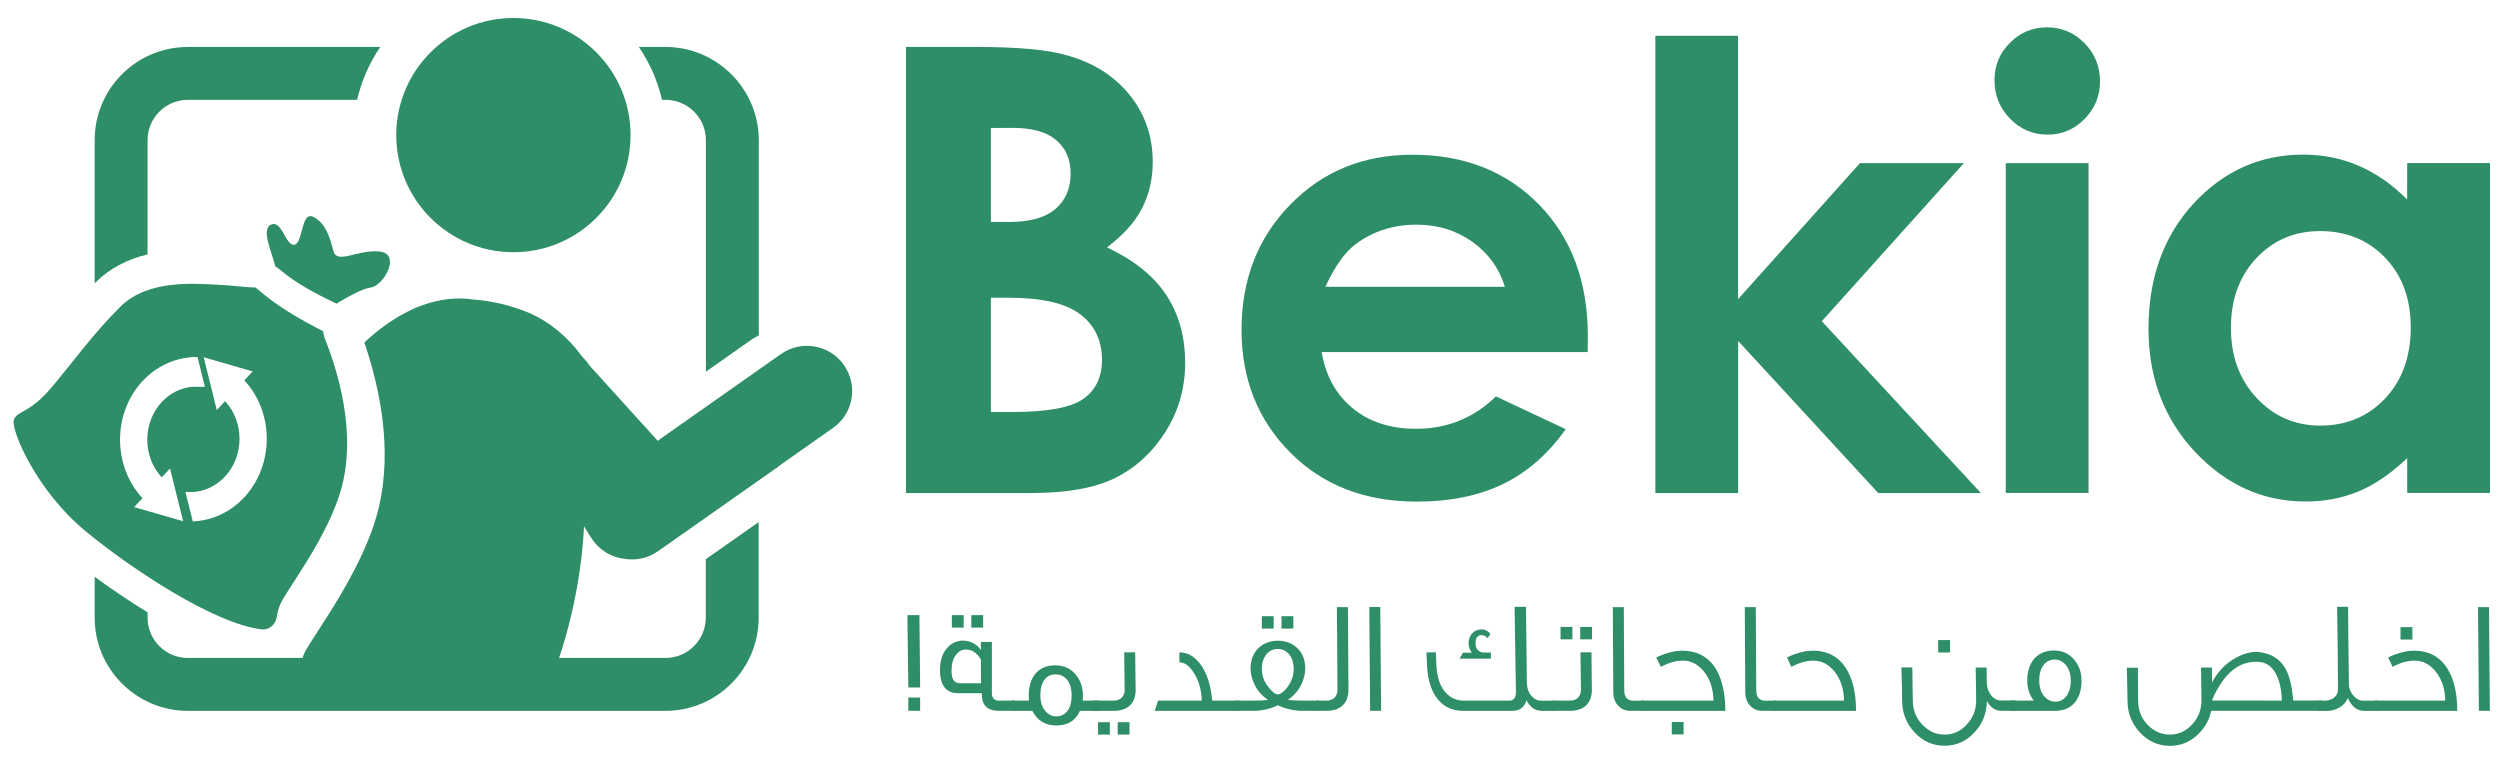
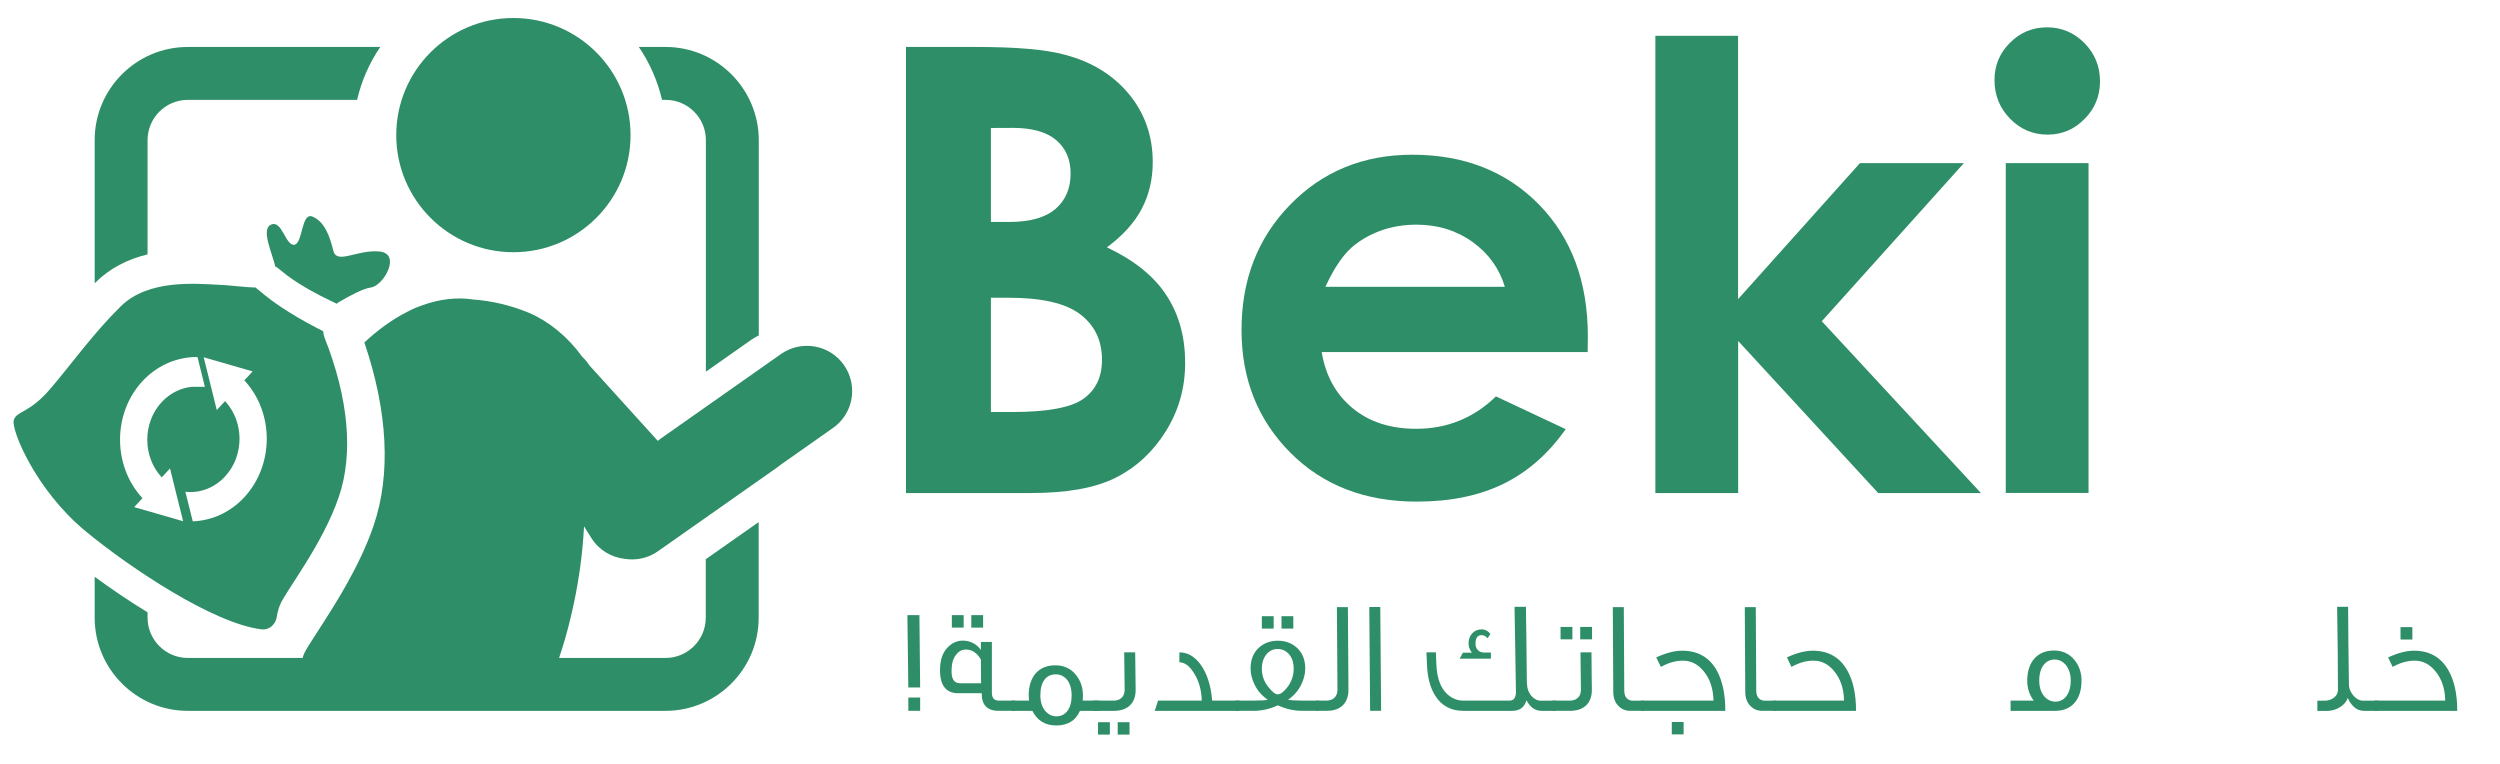
<svg xmlns="http://www.w3.org/2000/svg" width="144" height="44" viewBox="0 0 144 44" fill="none">
  <g clip-path="url(#clip0_2780_2946)">
    <path d="M52.184 28.399V2.705H56.223C58.567 2.705 60.278 2.855 61.361 3.161C62.901 3.569 64.124 4.325 65.036 5.43C65.942 6.535 66.398 7.838 66.398 9.34C66.398 10.317 66.189 11.207 65.776 12.006C65.363 12.806 64.692 13.551 63.759 14.248C65.32 14.983 66.463 15.901 67.181 17C67.906 18.1 68.265 19.403 68.265 20.905C68.265 22.348 67.889 23.662 67.144 24.853C66.398 26.039 65.438 26.929 64.258 27.519C63.083 28.109 61.453 28.399 59.382 28.399H52.184ZM57.076 7.372V12.784H58.143C59.334 12.784 60.219 12.532 60.798 12.033C61.377 11.534 61.667 10.853 61.667 9.989C61.667 9.185 61.394 8.546 60.841 8.074C60.289 7.602 59.457 7.366 58.336 7.366L57.076 7.372ZM57.076 17.15V23.732H58.304C60.337 23.732 61.705 23.475 62.413 22.965C63.121 22.455 63.475 21.71 63.475 20.728C63.475 19.623 63.062 18.749 62.23 18.11C61.399 17.472 60.026 17.15 58.1 17.15H57.076Z" fill="#2E8E68" />
    <path d="M91.45 20.279H76.13C76.35 21.63 76.94 22.703 77.9 23.502C78.86 24.302 80.083 24.698 81.575 24.698C83.356 24.698 84.89 24.076 86.166 22.832L90.184 24.72C89.181 26.141 87.985 27.193 86.585 27.874C85.19 28.555 83.527 28.893 81.607 28.893C78.624 28.893 76.2 27.954 74.323 26.072C72.45 24.189 71.512 21.834 71.512 19.007C71.512 16.105 72.445 13.702 74.317 11.787C76.184 9.872 78.528 8.912 81.349 8.912C84.342 8.912 86.772 9.872 88.65 11.787C90.522 13.702 91.46 16.234 91.46 19.377L91.45 20.279ZM86.681 16.524C86.365 15.467 85.743 14.603 84.82 13.938C83.892 13.273 82.819 12.941 81.591 12.941C80.26 12.941 79.096 13.316 78.093 14.056C77.466 14.523 76.881 15.344 76.345 16.518H86.681V16.524Z" fill="#2E8E68" />
    <path d="M95.344 2.062H100.112V17.232L107.134 9.395H113.12L104.935 18.503L114.102 28.4H108.185L100.118 19.64V28.4H95.349V2.062H95.344Z" fill="#2E8E68" />
    <path d="M117.913 1.574C118.75 1.574 119.464 1.88 120.064 2.481C120.66 3.087 120.96 3.822 120.96 4.68C120.96 5.527 120.665 6.257 120.07 6.852C119.48 7.453 118.772 7.754 117.946 7.754C117.098 7.754 116.374 7.448 115.779 6.836C115.183 6.225 114.883 5.485 114.883 4.61C114.883 3.773 115.178 3.055 115.773 2.465C116.363 1.869 117.077 1.574 117.913 1.574ZM115.532 9.395H120.3V28.394H115.532V9.395Z" fill="#2E8E68" />
-     <path d="M138.655 9.394H143.424V28.394H138.655V26.388C137.727 27.273 136.794 27.911 135.855 28.302C134.916 28.694 133.903 28.887 132.808 28.887C130.357 28.887 128.233 27.938 126.441 26.034C124.65 24.129 123.754 21.764 123.754 18.932C123.754 15.998 124.623 13.594 126.355 11.717C128.088 9.845 130.191 8.906 132.669 8.906C133.806 8.906 134.879 9.121 135.877 9.555C136.874 9.99 137.802 10.633 138.65 11.492L138.655 9.394ZM133.64 13.31C132.165 13.31 130.942 13.83 129.965 14.871C128.989 15.912 128.501 17.247 128.501 18.878C128.501 20.519 128.995 21.871 129.987 22.928C130.979 23.99 132.202 24.515 133.651 24.515C135.147 24.515 136.392 23.995 137.379 22.955C138.365 21.914 138.859 20.546 138.859 18.857C138.859 17.204 138.365 15.863 137.379 14.839C136.397 13.82 135.147 13.31 133.64 13.31Z" fill="#2E8E68" />
    <path d="M29.572 14.528C33.295 14.528 36.32 11.513 36.32 7.785C36.32 4.057 33.3 1.037 29.572 1.037C25.844 1.037 22.824 4.062 22.824 7.785C22.824 11.508 25.849 14.528 29.572 14.528Z" fill="#2E8E68" />
    <path d="M21.846 14.485C20.548 14.367 19.4 15.263 19.196 14.431C18.992 13.605 18.708 12.79 18.021 12.484C17.335 12.173 17.458 14.05 16.943 14.099C16.428 14.147 16.235 12.586 15.57 12.961C15.039 13.262 15.699 14.63 15.865 15.381L15.892 15.354L16.214 15.606C17.072 16.335 18.333 16.984 19.003 17.306L19.395 17.494C19.443 17.456 19.491 17.413 19.545 17.387C20.162 17.022 20.945 16.609 21.358 16.561C22.104 16.464 23.144 14.603 21.846 14.485Z" fill="#2E8E68" />
    <path d="M18.617 19.081L18.215 18.872C16.579 18.019 15.646 17.322 15.233 16.984L14.729 16.571L14.745 16.56C14.128 16.555 13.264 16.426 12.535 16.399C11.328 16.351 8.56 16.061 6.962 17.639C5.358 19.215 4.108 20.986 2.885 22.412C1.662 23.834 0.954 23.657 0.793 24.204C0.637 24.751 2.043 28.211 4.923 30.593C7.509 32.727 12.315 35.93 15.077 36.252C15.501 36.3 15.882 35.973 15.946 35.517C15.973 35.313 16.032 35.082 16.134 34.83C16.456 34.042 18.575 31.381 19.513 28.629C20.377 26.108 20.066 22.922 18.698 19.457C18.65 19.328 18.623 19.205 18.617 19.081ZM10.4 29.981L9.96 29.852L7.729 29.209L8.206 28.694C6.484 26.838 6.484 23.812 8.206 21.956C9 21.104 10.019 20.642 11.06 20.573V20.567H11.188H11.376L11.403 20.674L11.8 22.278H11.06C10.421 22.343 9.804 22.638 9.316 23.158C8.206 24.354 8.206 26.301 9.316 27.497L9.794 26.983L10.062 28.072L10.545 30.008L10.55 30.019L10.4 29.981ZM14.074 28.64C13.254 29.525 12.181 29.992 11.102 30.029L10.679 28.329C11.494 28.415 12.342 28.12 12.964 27.444C14.074 26.248 14.074 24.301 12.964 23.104L12.486 23.619L12.218 22.53L11.736 20.594L11.73 20.578L11.918 20.632L12.288 20.739L14.552 21.393L14.074 21.908C15.796 23.759 15.796 26.779 14.074 28.64Z" fill="#2E8E68" />
    <path d="M38.336 2.705H36.797C37.419 3.617 37.875 4.647 38.133 5.752H38.342C39.618 5.752 40.659 6.792 40.659 8.069V21.409L43.261 19.58C43.405 19.478 43.55 19.398 43.706 19.317V8.069C43.7 5.114 41.292 2.705 38.336 2.705Z" fill="#2E8E68" />
    <path d="M5.523 16.249C6.311 15.471 7.298 14.946 8.5 14.651V8.069C8.5 6.792 9.541 5.752 10.817 5.752H20.569C20.826 4.647 21.282 3.612 21.905 2.705H10.817C7.856 2.705 5.453 5.114 5.453 8.069V16.319C5.48 16.297 5.501 16.271 5.523 16.249Z" fill="#2E8E68" />
    <path d="M48.612 21.028C47.786 19.848 46.161 19.569 44.981 20.395L38.045 25.271C37.991 25.309 37.938 25.352 37.889 25.395L33.947 21.044C33.829 20.857 33.689 20.696 33.539 20.551C32.702 19.392 31.613 18.512 30.482 18.024C29.398 17.574 28.304 17.327 27.263 17.252C26.308 17.107 25.327 17.225 24.356 17.574C24.039 17.681 23.739 17.81 23.46 17.96C23.428 17.976 23.39 17.997 23.358 18.014C23.348 18.019 23.337 18.024 23.326 18.03C22.527 18.448 21.744 19.022 20.987 19.725C22.339 23.705 22.527 27.331 21.518 30.281C20.714 32.636 19.265 34.878 18.305 36.359C17.989 36.852 17.592 37.458 17.517 37.646C17.485 37.732 17.452 37.812 17.431 37.898H10.817C9.541 37.898 8.5 36.857 8.5 35.581V35.27C7.336 34.562 6.279 33.827 5.453 33.221V35.581C5.453 38.542 7.862 40.945 10.817 40.945H38.335C41.29 40.945 43.699 38.536 43.699 35.581V30.072L40.652 32.212V35.581C40.652 36.857 39.611 37.898 38.335 37.898H32.203C32.456 37.153 32.681 36.364 32.879 35.532C33.309 33.746 33.555 31.992 33.641 30.319L34.065 30.995C34.505 31.692 35.229 32.11 35.99 32.191C36.639 32.293 37.321 32.159 37.9 31.751L44.836 26.875C44.889 26.837 44.943 26.794 44.991 26.752L47.974 24.654C49.154 23.834 49.438 22.208 48.612 21.028Z" fill="#2E8E68" />
    <path d="M53.001 39.597H52.319L52.266 35.43H52.958L53.001 39.597ZM53.001 40.944H52.319V40.177H53.001V40.944Z" fill="#2E8E68" />
    <path d="M58.452 40.944H57.524C56.859 40.944 56.537 40.601 56.548 39.93H55.196C54.499 39.93 54.145 39.485 54.145 38.611C54.145 38.026 54.289 37.586 54.595 37.28C54.837 37.028 55.132 36.899 55.469 36.899C55.904 36.899 56.295 37.13 56.483 37.425H56.499V36.974H57.132V39.893C57.132 40.198 57.261 40.354 57.519 40.354H58.447V40.944H58.452ZM56.51 39.356L56.499 37.988C56.279 37.608 55.995 37.414 55.636 37.414C55.405 37.414 55.212 37.516 55.067 37.72C54.89 37.935 54.81 38.246 54.81 38.643C54.81 38.857 54.837 39.002 54.885 39.104C54.96 39.27 55.105 39.356 55.325 39.356H56.51ZM55.507 36.148H54.826V35.43H55.507V36.148ZM56.628 36.148H55.947V35.43H56.628V36.148Z" fill="#2E8E68" />
    <path d="M63.319 40.945H62.204C61.957 41.508 61.507 41.787 60.841 41.787C60.208 41.787 59.747 41.508 59.463 40.945H58.277V40.355H59.27C59.259 40.253 59.254 40.151 59.254 40.05C59.254 38.977 59.822 38.322 60.782 38.322C61.27 38.322 61.667 38.499 61.962 38.859C62.236 39.191 62.376 39.588 62.376 40.05C62.376 40.151 62.376 40.253 62.365 40.355H63.303L63.319 40.945ZM61.726 40.05C61.726 39.669 61.635 39.358 61.442 39.127C61.265 38.934 61.056 38.843 60.809 38.843C60.552 38.843 60.337 38.934 60.182 39.127C60.005 39.347 59.924 39.653 59.924 40.05C59.924 40.436 60.026 40.741 60.219 40.967C60.396 41.16 60.605 41.262 60.852 41.262C61.099 41.262 61.313 41.16 61.469 40.967C61.646 40.741 61.726 40.436 61.726 40.05Z" fill="#2E8E68" />
    <path d="M65.414 39.743C65.414 40.483 64.974 40.945 64.164 40.945H62.957V40.355H64.153C64.513 40.355 64.781 40.14 64.781 39.727C64.781 39.808 64.77 39.1 64.754 37.576H65.387C65.403 39.035 65.414 39.754 65.414 39.743ZM63.928 42.313H63.247V41.599H63.928V42.313ZM65.06 42.313H64.379V41.599H65.06V42.313Z" fill="#2E8E68" />
    <path d="M71.382 40.945H66.512L66.705 40.355H69.221C69.204 39.738 69.054 39.207 68.77 38.767C68.513 38.349 68.234 38.15 67.933 38.15V37.576C68.405 37.576 68.797 37.807 69.14 38.257C69.516 38.767 69.746 39.459 69.821 40.355H71.388V40.945H71.382Z" fill="#2E8E68" />
    <path d="M75.954 40.354V40.944H74.994C74.543 40.944 74.082 40.842 73.605 40.627C73.133 40.842 72.677 40.944 72.215 40.944H71.164V40.354H72.242C72.618 40.354 72.886 40.338 73.025 40.306C72.687 40.075 72.425 39.78 72.253 39.41C72.108 39.104 72.033 38.809 72.033 38.514C72.033 38.005 72.189 37.608 72.505 37.312C72.8 37.044 73.17 36.905 73.599 36.905C74.039 36.905 74.409 37.044 74.704 37.312C75.026 37.608 75.182 38.005 75.182 38.514C75.182 38.809 75.107 39.104 74.962 39.41C74.785 39.78 74.527 40.075 74.189 40.306C74.329 40.333 74.597 40.354 74.972 40.354H75.954ZM73.363 36.208H72.682V35.494H73.363V36.208ZM74.517 38.514C74.517 38.198 74.442 37.94 74.286 37.731C74.109 37.5 73.878 37.382 73.594 37.382C73.31 37.382 73.09 37.5 72.913 37.731C72.757 37.946 72.682 38.203 72.682 38.514C72.682 38.922 72.811 39.281 73.079 39.598C73.288 39.866 73.465 39.995 73.605 39.995C73.749 39.995 73.927 39.866 74.141 39.598C74.388 39.281 74.517 38.922 74.517 38.514ZM74.495 36.208H73.814V35.494H74.495V36.208Z" fill="#2E8E68" />
    <path d="M77.671 39.743C77.671 40.483 77.231 40.944 76.421 40.944H75.82V40.354H76.41C76.77 40.354 77.038 40.14 77.038 39.727C77.038 39.142 77.027 38.348 77.022 37.35C77.011 36.197 77.006 35.403 77.006 34.969H77.639C77.639 35.392 77.649 36.186 77.655 37.361C77.665 38.359 77.671 39.153 77.671 39.743Z" fill="#2E8E68" />
    <path d="M79.552 40.944H78.919L78.871 34.963H79.504L79.552 40.944Z" fill="#2E8E68" />
    <path d="M89.62 40.945H88.799C88.424 40.945 88.134 40.741 87.925 40.333C87.807 40.741 87.539 40.945 87.104 40.945H84.288C83.58 40.945 83.044 40.66 82.679 40.087C82.373 39.614 82.218 38.998 82.191 38.23L82.164 37.576H82.706L82.733 38.23C82.76 39.046 82.974 39.636 83.376 39.995C83.644 40.237 83.945 40.355 84.288 40.355H86.949C87.195 40.355 87.319 40.178 87.319 39.84C87.319 39.877 87.292 38.252 87.238 34.953H87.893C87.909 35.897 87.93 37.356 87.947 39.33C87.957 39.652 88.048 39.915 88.231 40.108C88.386 40.274 88.563 40.36 88.735 40.36H89.62V40.516V40.8V40.945ZM85.876 37.941H84.074L84.267 37.592H84.782C84.653 37.437 84.589 37.249 84.589 37.045C84.589 36.6 84.9 36.251 85.334 36.251C85.543 36.251 85.71 36.342 85.849 36.519L85.683 36.761C85.581 36.643 85.474 36.584 85.34 36.584C85.098 36.584 84.98 36.761 84.991 37.099C84.991 37.394 85.211 37.587 85.468 37.587H85.876V37.941Z" fill="#2E8E68" />
    <path d="M91.691 39.743C91.691 40.483 91.251 40.944 90.441 40.944H89.422V40.354H90.436C90.795 40.354 91.063 40.14 91.063 39.727C91.063 39.807 91.052 39.099 91.036 37.576H91.669C91.68 39.035 91.691 39.754 91.691 39.743ZM90.57 36.825H89.888V36.111H90.57V36.825ZM91.702 36.825H91.02V36.111H91.702V36.825Z" fill="#2E8E68" />
    <path d="M94.685 40.944H93.891C93.633 40.944 93.413 40.853 93.236 40.676C93.032 40.483 92.925 40.204 92.925 39.855L92.898 34.969H93.531L93.558 39.775C93.558 40.118 93.703 40.311 93.993 40.36H94.685V40.944Z" fill="#2E8E68" />
    <path d="M99.379 40.946H94.519L94.53 40.356H98.698C98.682 39.664 98.494 39.1 98.135 38.666C97.802 38.258 97.405 38.054 96.939 38.054C96.526 38.054 96.102 38.172 95.667 38.414L95.399 37.867C95.963 37.609 96.456 37.48 96.89 37.48C97.792 37.48 98.457 37.861 98.88 38.607C99.213 39.208 99.379 39.986 99.379 40.946ZM96.976 42.303H96.295V41.589H96.976V42.303Z" fill="#2E8E68" />
    <path d="M102.286 40.944H101.492C101.235 40.944 101.015 40.853 100.838 40.676C100.634 40.483 100.527 40.204 100.527 39.855L100.5 34.969H101.133L101.16 39.775C101.16 40.118 101.305 40.311 101.594 40.36H102.286V40.944Z" fill="#2E8E68" />
    <path d="M106.908 40.946H102.129L102.14 40.356H106.216C106.206 39.664 106.012 39.1 105.653 38.666C105.321 38.258 104.924 38.054 104.457 38.054C104.044 38.054 103.62 38.172 103.186 38.414L102.928 37.867C103.481 37.609 103.979 37.48 104.419 37.48C105.31 37.48 105.975 37.861 106.399 38.607C106.742 39.208 106.908 39.986 106.908 40.946Z" fill="#2E8E68" />
-     <path d="M116.112 40.944H115.291C114.932 40.944 114.658 40.761 114.444 40.381C114.433 41.094 114.197 41.695 113.714 42.199C113.242 42.709 112.674 42.955 112.003 42.955C111.333 42.955 110.759 42.698 110.281 42.188C109.804 41.679 109.562 41.062 109.562 40.338C109.562 40.252 109.552 39.957 109.546 39.458C109.53 38.911 109.52 38.573 109.52 38.444H110.152C110.152 38.584 110.152 38.927 110.163 39.469C110.174 39.994 110.179 40.289 110.179 40.348C110.179 40.885 110.356 41.346 110.716 41.727C111.075 42.113 111.499 42.312 112.003 42.312C112.507 42.312 112.931 42.119 113.29 41.727C113.65 41.341 113.832 40.88 113.827 40.332L113.8 38.45H114.428L114.438 39.308C114.449 39.63 114.551 39.892 114.723 40.091C114.878 40.268 115.055 40.348 115.227 40.348H116.112V40.944ZM112.32 37.581H111.638V36.867H112.32V37.581Z" fill="#2E8E68" />
    <path d="M119.896 39.207C119.896 40.29 119.333 40.945 118.378 40.945H115.809V40.355H117.144C116.897 40.033 116.769 39.652 116.769 39.207C116.769 38.134 117.348 37.469 118.308 37.469C118.796 37.469 119.193 37.651 119.494 38.021C119.762 38.348 119.896 38.745 119.896 39.207ZM119.274 39.201C119.274 38.821 119.172 38.52 118.979 38.284C118.802 38.091 118.593 37.989 118.346 37.989C118.099 37.989 117.884 38.091 117.729 38.284C117.552 38.499 117.461 38.799 117.461 39.201C117.461 39.587 117.563 39.893 117.756 40.119C117.933 40.312 118.142 40.414 118.389 40.414C118.646 40.414 118.85 40.312 119.006 40.119C119.177 39.904 119.274 39.598 119.274 39.201Z" fill="#2E8E68" />
-     <path d="M133.74 40.944H127.362C127.271 41.416 127.051 41.829 126.708 42.194C126.236 42.703 125.656 42.961 124.986 42.961C124.315 42.961 123.742 42.703 123.264 42.194C122.787 41.684 122.545 41.078 122.545 40.343L122.508 38.461H123.141C123.141 39.136 123.151 39.775 123.157 40.354C123.157 40.901 123.334 41.362 123.693 41.738C124.053 42.113 124.487 42.312 124.981 42.312C125.485 42.312 125.909 42.119 126.268 41.727C126.627 41.341 126.804 40.88 126.804 40.333L126.778 38.45H127.405L127.416 39.308C127.738 38.691 128.188 38.219 128.762 37.903C129.25 37.635 129.69 37.517 130.109 37.559C130.817 37.635 131.332 37.956 131.653 38.53C131.884 38.949 132.024 39.555 132.088 40.349H133.745L133.74 40.944ZM131.434 40.354C131.423 39.936 131.369 39.576 131.278 39.27C131.058 38.541 130.661 38.16 130.098 38.123C128.982 38.047 128.092 38.772 127.427 40.295V40.349L131.434 40.354Z" fill="#2E8E68" />
    <path d="M136.989 40.945H136.168C135.894 40.945 135.664 40.827 135.471 40.596C135.358 40.467 135.288 40.339 135.24 40.199C135.063 40.65 134.596 40.918 134.087 40.95H133.48V40.36H133.915C134.081 40.36 134.237 40.312 134.392 40.221C134.575 40.092 134.666 39.926 134.666 39.711C134.666 38.429 134.65 36.836 134.618 34.953H135.251C135.261 36.203 135.267 37.7 135.299 39.443C135.31 39.695 135.412 39.915 135.594 40.108C135.76 40.274 135.926 40.36 136.098 40.36H136.983V40.945H136.989Z" fill="#2E8E68" />
    <path d="M141.537 40.945H136.758L136.769 40.355H140.845C140.834 39.663 140.641 39.1 140.282 38.666C139.949 38.258 139.552 38.054 139.086 38.054C138.673 38.054 138.249 38.172 137.815 38.413L137.557 37.866C138.11 37.609 138.608 37.48 139.048 37.48C139.939 37.48 140.604 37.861 141.028 38.607C141.371 39.207 141.537 39.985 141.537 40.945ZM138.952 36.837H138.27V36.123H138.952V36.837Z" fill="#2E8E68" />
-     <path d="M143.416 40.944H142.783L142.734 34.969H143.367L143.416 40.944Z" fill="#2E8E68" />
  </g>
  <defs>
    <clipPath id="clip0_2780_2946">
      <rect width="143.992" height="43.47" fill="white" transform="translate(0 0.266)" />
    </clipPath>
  </defs>
</svg>